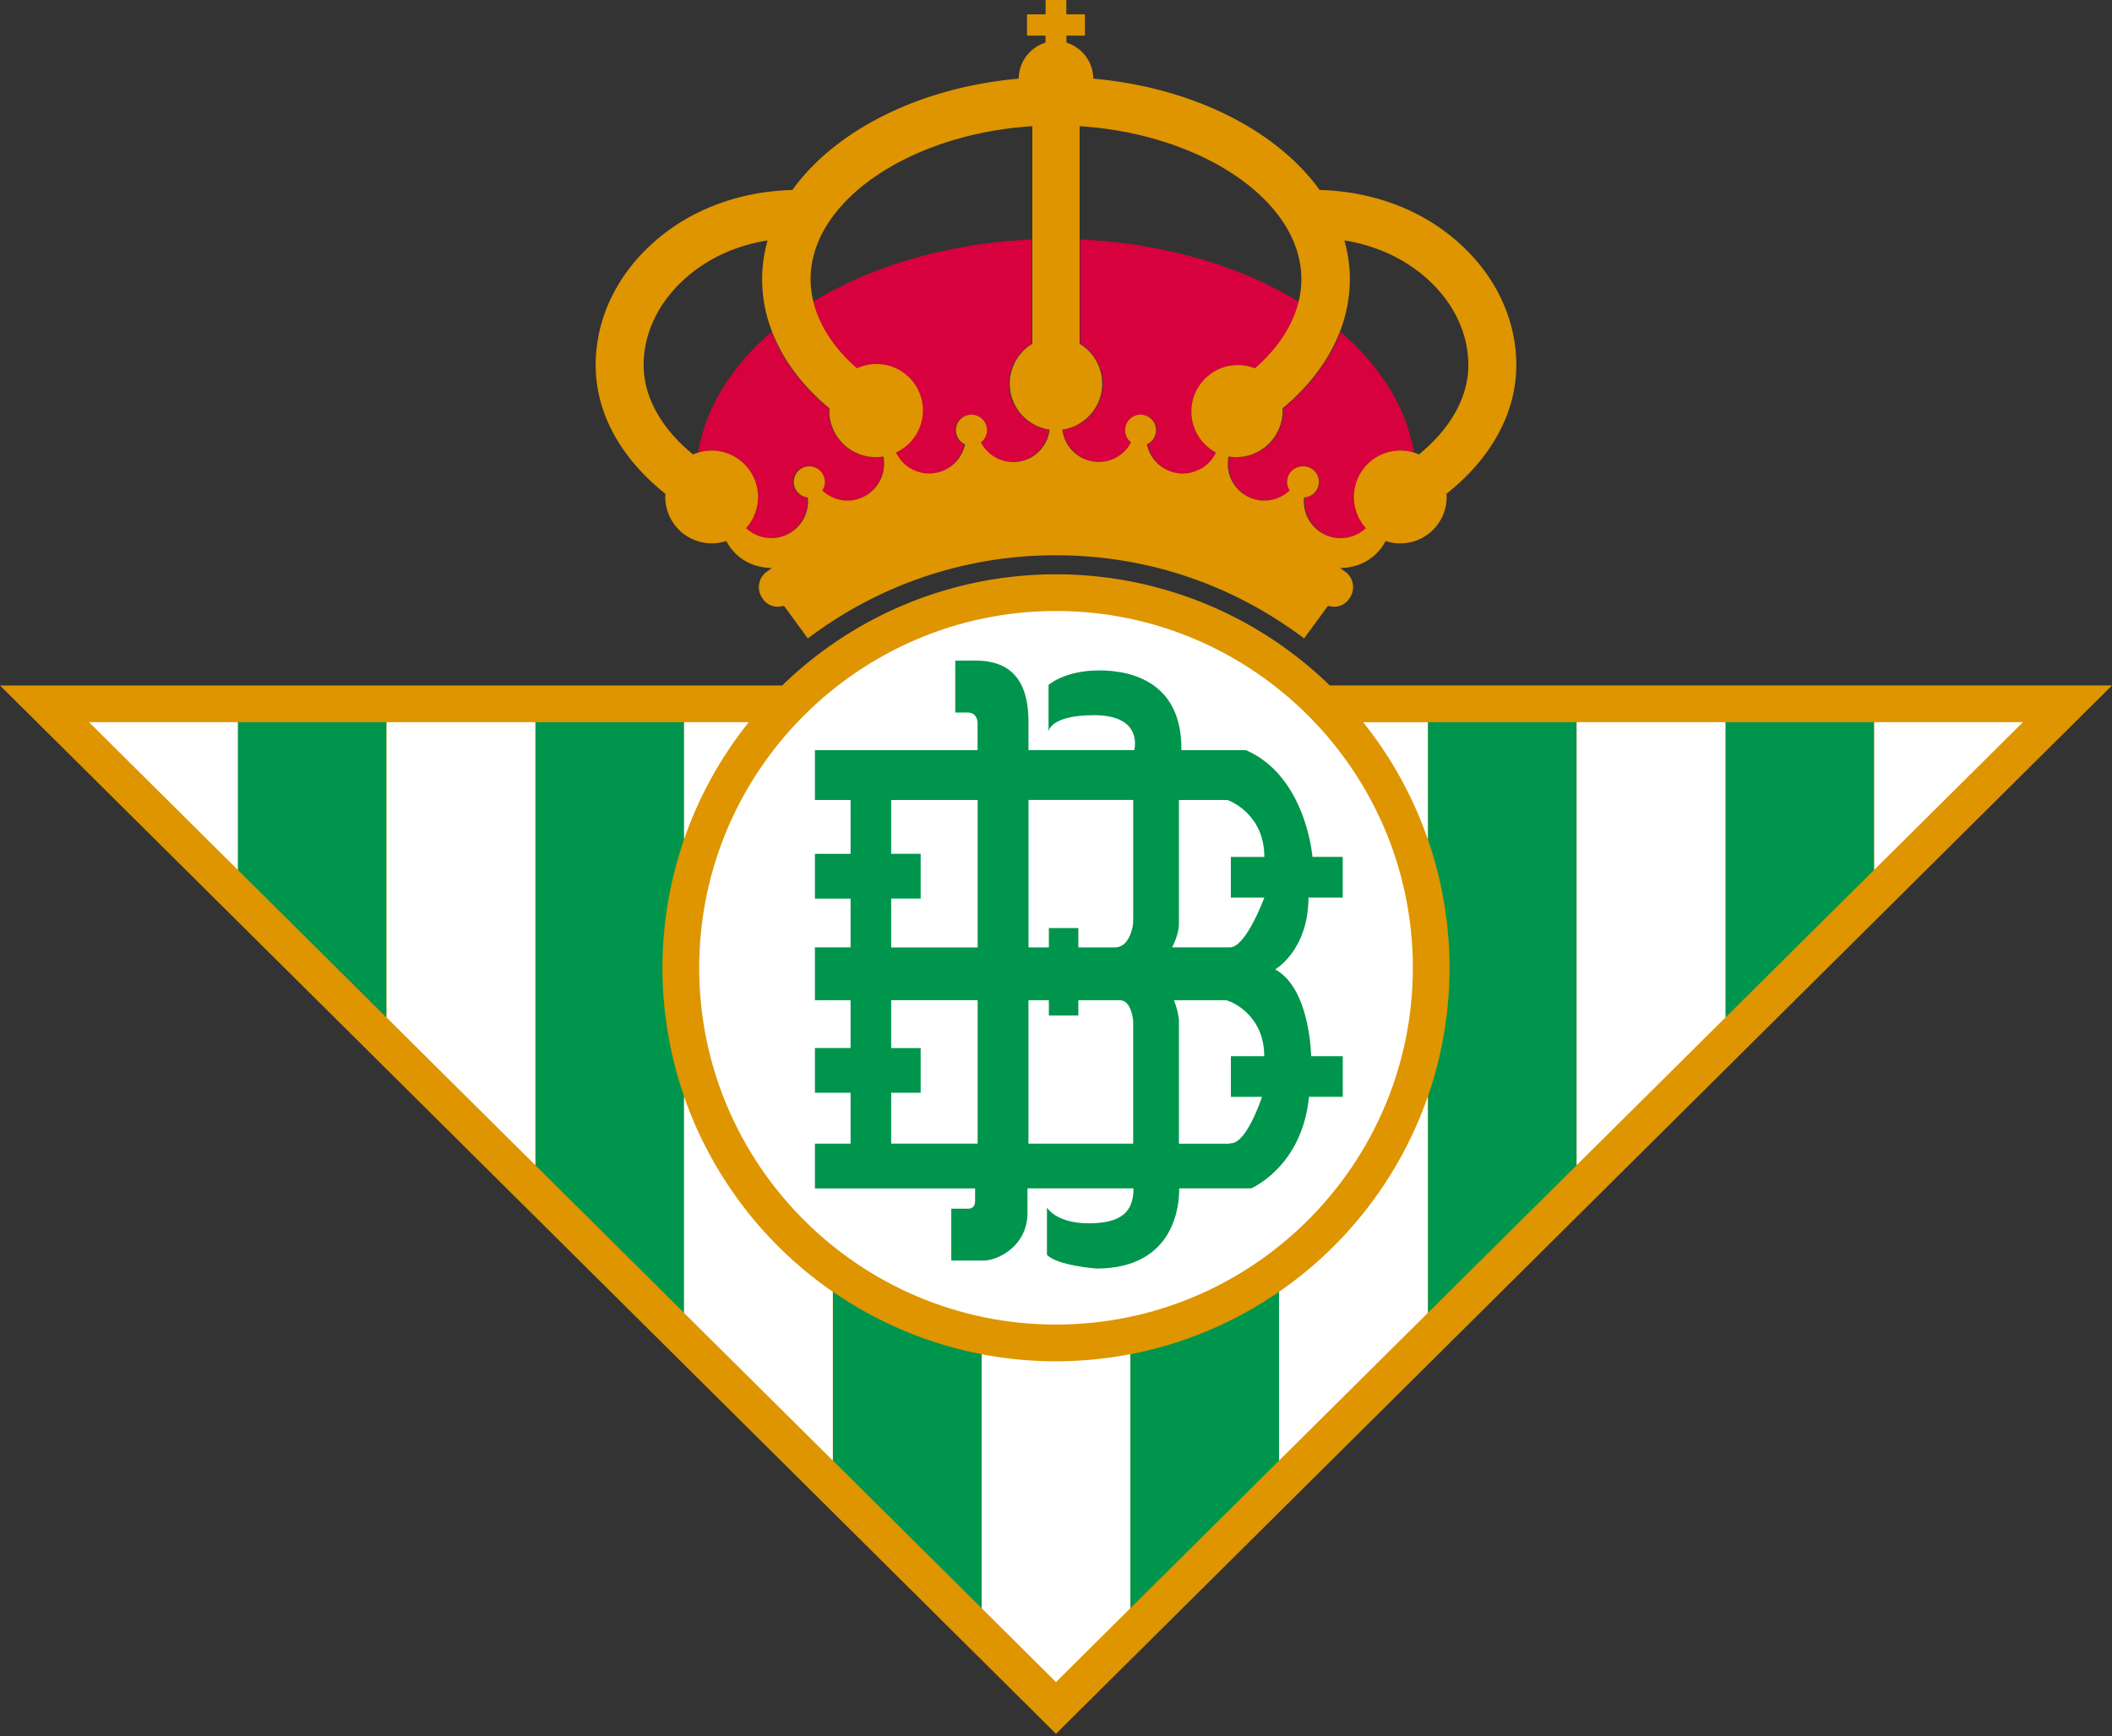
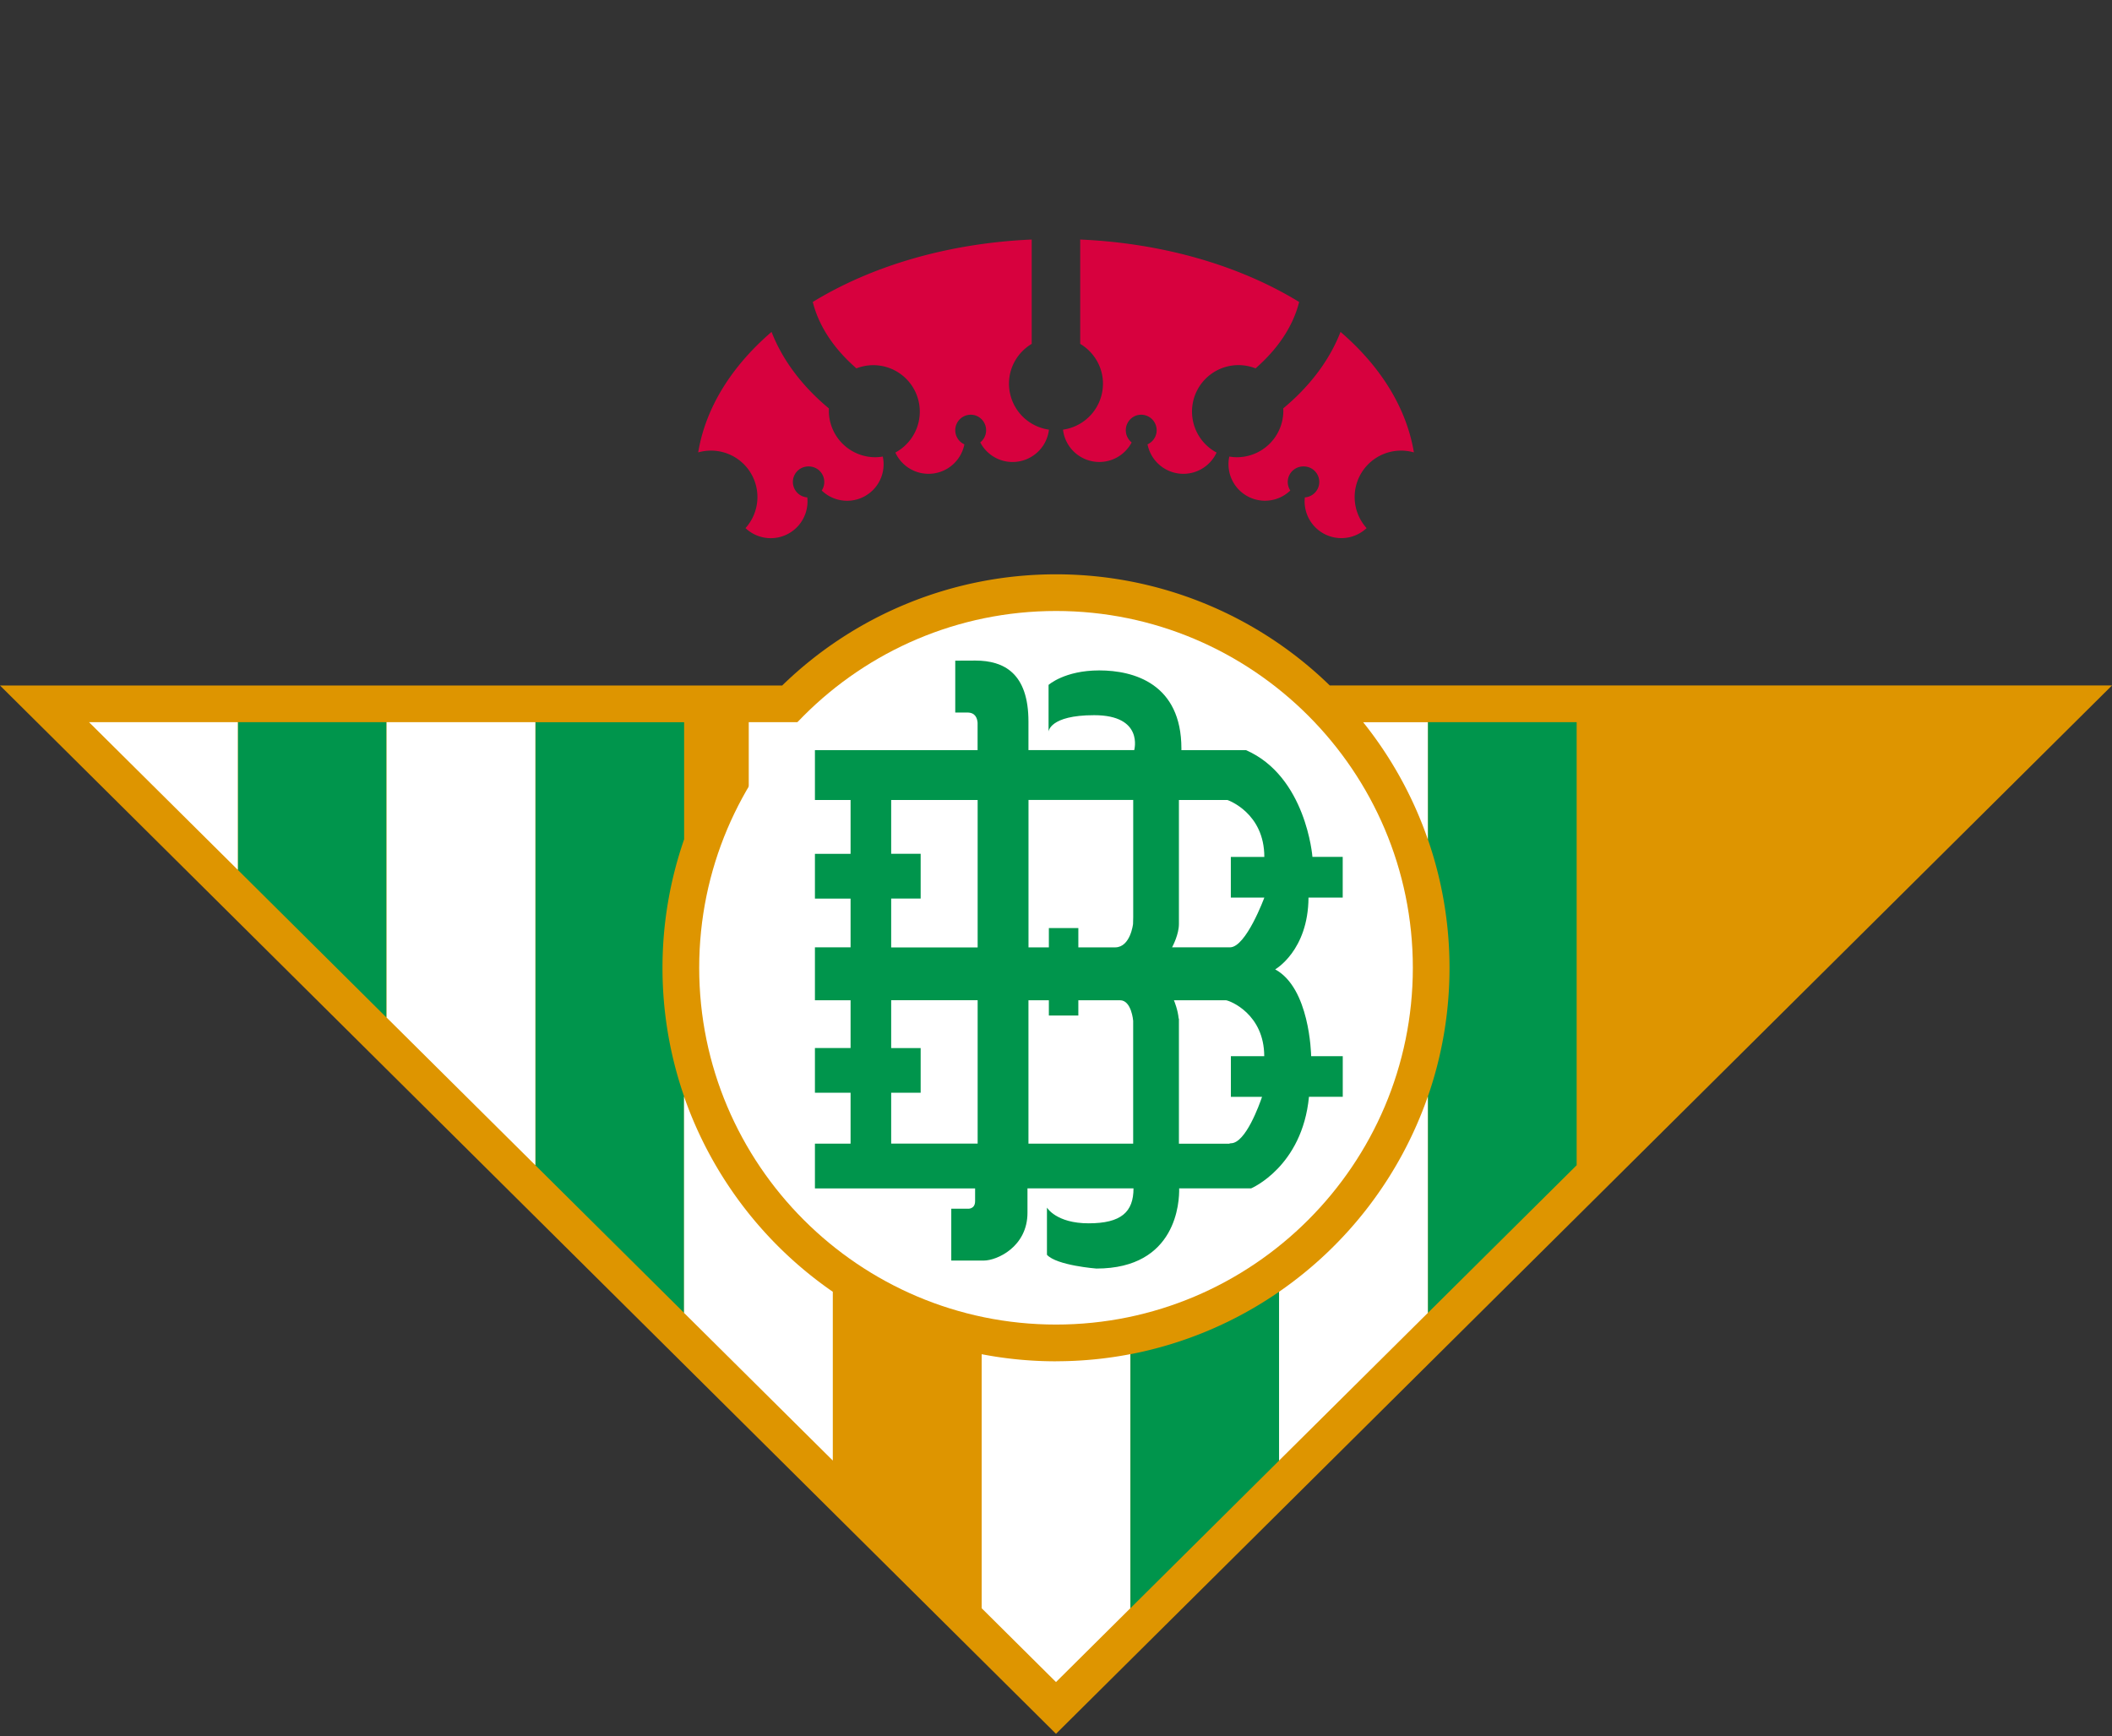
<svg xmlns="http://www.w3.org/2000/svg" width="500" height="411" fill="none">
  <rect width="100%" height="100%" fill="#333333" stroke="none" />
  <path fill="#DE9500" d="M314.82 162.29a92.85 92.85 0 0 0-64.83-26.32 92.84 92.84 0 0 0-64.81 26.32H0l250 248.19 250-248.2H314.82Z" />
  <path fill="#fff" d="M250 144.65c46.57 0 84.48 37.9 84.48 84.47 0 46.58-37.91 84.47-84.48 84.47-46.58 0-84.47-37.89-84.47-84.46 0-46.59 37.9-84.48 84.47-84.48Z" />
  <path fill="#00954C" d="M210.98 212.74h6.98v-10.6h-6.98V189.4h20.47v34.9h-20.47v-11.55Zm0 45.97h6.98v-10.58h-6.98V236.8h20.47v33.95h-20.47v-12.05Zm57.3 12.05h-24.8v-33.95h4.83v3.62h6.98v-3.62h9.87c2.73 0 3.11 4.87 3.11 4.87v29.08Zm0-53.6-.04 1.6s-.61 5.45-4.17 5.53h-8.78v-4.57h-6.98v4.57h-4.82v-34.9h24.79v27.77Zm30.5 42.52c-.63 1.83-3.89 10.99-7.38 10.99-.18 0-.3.06-.41.1H279.1v-29.62h-.06c-.17-1.97-1-4.08-1.13-4.34h12.32c.97.1 9.04 3.25 9.07 13.24h-7.9v9.63h7.37Zm.54-47.18v.01s-4.33 11.77-8.13 11.77h-13.71c.2-.38 1.62-3.08 1.62-5.53V189.4h11.49c.2.07 8.73 3.08 8.73 13.48h-7.93v9.63h7.93Zm18.56-9.63h-7.17c0-.08-1.49-19.04-15.72-25.27h-15.3v-.38c0-15.35-11.25-18.5-19.45-18.5s-12 3.43-12 3.43v11.07s.19-3.9 10.8-3.9c11.8 0 9.48 8.27 9.48 8.27h-25.04v-6.75c0-11.45-5.79-14.45-12.56-14.45l-4.77.02v12.28h2.88c1.93 0 2.33 1.43 2.41 2.42v6.49h-38.51v11.8h8.44v12.74h-8.44v10.6h8.44v11.54h-8.44v12.53h8.44v11.31h-8.44v10.59h8.44v12.05h-8.44v10.6h37.92v3c0 2.04-1.82 1.8-1.82 1.8h-3.82v12.28h7.68c3.16 0 10.36-3.27 10.36-11.33v-5.76h25.1c0 5.6-2.93 8.27-10.63 8.27-7.69 0-9.86-3.72-9.86-3.72v11.17c2.3 2.54 11.7 3.26 11.7 3.26 19.1 0 19.67-15.97 19.6-18.98h17.03s12.1-5.1 13.7-21.68h8v-9.62h-7.48c-.02-.7-.38-16.13-8.52-20.55 0 0 7.82-4.42 7.89-16.99l-.05-.01h8.15v-9.63ZM56.3 170.98v34.96L91.5 240.9v-69.92H56.3Z" />
  <path fill="#fff" d="M56.3 205.94v-34.96H21.08l35.22 34.96Z" />
  <path fill="#00954C" d="M156.84 229.14a92.73 92.73 0 0 1 5.12-30.43v-27.73h-35.22v104.89l35.22 34.96v-51.24a92.76 92.76 0 0 1-5.12-30.45Z" />
  <path fill="#fff" d="M126.74 170.98H91.52v69.92l35.22 34.97v-104.9Z" />
-   <path fill="#00954C" d="M197.17 305.81v39.97l35.22 34.96V320.6a92.66 92.66 0 0 1-35.22-14.79Z" />
-   <path fill="#fff" d="M161.94 259.6v51.23l35.22 34.96v-39.96a93.6 93.6 0 0 1-35.22-46.24ZM177.26 170.98h-15.31v27.73a93.17 93.17 0 0 1 15.31-27.73Z" />
+   <path fill="#fff" d="M161.94 259.6v51.23l35.22 34.96v-39.96a93.6 93.6 0 0 1-35.22-46.24ZM177.26 170.98v27.73a93.17 93.17 0 0 1 15.31-27.73Z" />
  <path fill="#00954C" d="M267.62 320.6v60.14l35.21-34.96v-39.97a92.7 92.7 0 0 1-35.21 14.8Z" />
  <path fill="#fff" d="M250 322.29c-6.03 0-11.9-.58-17.6-1.68v60.14l17.6 17.48 17.6-17.48V320.6a93.31 93.31 0 0 1-17.6 1.68Z" />
  <path fill="#00954C" d="M338.04 170.98v27.74a92.7 92.7 0 0 1 5.12 30.42c0 10.66-1.8 20.9-5.12 30.45v51.24l35.22-34.96v-104.9h-35.22Z" />
  <path fill="#fff" d="M302.81 305.82v39.97l35.22-34.96v-51.24a93.6 93.6 0 0 1-35.22 46.24ZM322.71 170.98a93.19 93.19 0 0 1 15.32 27.74v-27.74h-15.32Z" />
-   <path fill="#00954C" d="m408.48 240.9 35.22-34.96v-34.96h-35.22v69.92Z" />
-   <path fill="#fff" d="M408.48 170.98h-35.22v104.88l35.22-34.96v-69.92ZM478.9 170.98H443.7v34.96l35.21-34.96Z" />
  <path fill="#D7013E" d="M238.87 90.85c0-4.02 2.16-7.52 5.38-9.44v-24.7c-19.93.87-37.98 6.3-51.83 14.78 1.4 5.64 4.94 11.03 10.33 15.72a11 11 0 0 1 9.22 19.93l.06.14a8.65 8.65 0 0 0 16.28-2.08 3.67 3.67 0 0 1 2.66-6.83 3.69 3.69 0 0 1 1.1 6.37 8.62 8.62 0 0 0 11.52 3.72 8.61 8.61 0 0 0 4.74-6.74 11 11 0 0 1-9.46-10.87ZM207.2 108.25a11 11 0 0 1-10.96-11.55c-6.38-5.3-11-11.48-13.58-18.12-9.38 8.06-15.6 17.85-17.37 28.53a10.99 10.99 0 0 1 11.2 17.92 8.7 8.7 0 0 0 14.63-7.27 3.67 3.67 0 0 1 .34-7.33 3.68 3.68 0 0 1 3.08 5.7 8.64 8.64 0 0 0 14.45-8.04c-.6.1-1.18.16-1.8.16ZM261.12 90.85c0-4.02-2.17-7.52-5.39-9.44v-24.7c19.93.87 37.98 6.3 51.83 14.78-1.4 5.64-4.94 11.03-10.32 15.72a11 11 0 0 0-9.23 19.93l-.06.14a8.65 8.65 0 0 1-16.28-2.08 3.67 3.67 0 0 0-2.66-6.83 3.69 3.69 0 0 0-1.1 6.37 8.63 8.63 0 0 1-11.51 3.72 8.61 8.61 0 0 1-4.74-6.74 11 11 0 0 0 9.46-10.87ZM292.82 108.25a11 11 0 0 0 11-11c0-.18-.02-.37-.04-.55 6.38-5.3 11-11.48 13.58-18.12 9.38 8.06 15.59 17.85 17.37 28.53a10.99 10.99 0 0 0-11.2 17.92 8.7 8.7 0 0 1-14.62-7.27 3.67 3.67 0 0 0-.35-7.33 3.68 3.68 0 0 0-3.09 5.7 8.64 8.64 0 0 1-14.44-8.04c.59.1 1.18.16 1.8.16Z" />
-   <path fill="#DE9500" d="M358.97 86.42c0-10.42-4.53-20.42-12.75-28.15-8.82-8.31-20.7-12.93-33.82-13.3-10.11-14.08-30.03-24.26-53.58-26.35a8.97 8.97 0 0 0-6.35-8.52V8.42h4.39l-.01-5.03h-4.4V0h-4.91v3.4h-4.4v5.02h4.38v1.68a8.97 8.97 0 0 0-6.35 8.52c-23.55 2.09-43.46 12.27-53.58 26.36-13.13.36-25 4.98-33.82 13.29C145.55 66 141.02 76 141.02 86.42c0 11.34 5.92 22.08 16.51 30.48l-.03.75a11 11 0 0 0 14.45 10.43c.9 1.77 3.86 6.27 10.8 6.4-.42.31-.86.6-1.3.93a4.5 4.5 0 0 0-.97 6.19 4.2 4.2 0 0 0 3.67 2.04c.54 0 1.04-.1 1.46-.2l5.63 7.7 1.13-.82a96.87 96.87 0 0 1 57.62-18.86c20.88 0 40.8 6.53 57.63 18.86l1.13.82 5.63-7.7c.42.1.92.2 1.46.2 1.54 0 2.8-.7 3.67-2.04a4.5 4.5 0 0 0-.97-6.2l-1.31-.91c6.95-.14 9.9-4.64 10.8-6.41a10.98 10.98 0 0 0 14.46-10.43c0-.25-.02-.5-.04-.75 10.6-8.4 16.52-19.14 16.52-30.48Zm-158.35 32.1c-2.25 0-4.36-.9-5.95-2.41a3.68 3.68 0 1 0-3.43 1.65 8.7 8.7 0 0 1-14.62 7.27 10.99 10.99 0 0 0-12.54-17.44c-7.52-6.13-11.7-13.57-11.7-21.17 0-7.26 3.25-14.33 9.17-19.89 5.39-5.08 12.35-8.35 20.18-9.62a33.3 33.3 0 0 0-1.3 9.18c0 4.27.8 8.46 2.37 12.48 2.57 6.65 7.19 12.82 13.57 18.12-.02.18-.04.37-.04.56a11 11 0 0 0 12.79 10.83 8.7 8.7 0 0 1-8.5 10.44Zm47.48-15.08a8.64 8.64 0 0 1-15.88 1.3 3.66 3.66 0 0 0-1.1-6.38 3.67 3.67 0 0 0-2.66 6.83 8.63 8.63 0 0 1-4.63 6 8.64 8.64 0 0 1-6.64.45 8.65 8.65 0 0 1-5.01-4.37l-.06-.14a10.98 10.98 0 0 0-9.23-19.93c-5.38-4.69-8.93-10.08-10.32-15.72a22.48 22.48 0 0 1-.67-5.39c0-18.52 23.5-34.35 52.5-36.22V81.4a10.99 10.99 0 0 0 4.07 20.31 8.46 8.46 0 0 1-.37 1.73Zm39.72 3.83a8.65 8.65 0 0 1-5.02 4.37 8.64 8.64 0 0 1-11.27-6.45 3.67 3.67 0 0 0-2.66-6.83 3.68 3.68 0 0 0-1.1 6.37 8.61 8.61 0 0 1-11.51 3.72 8.62 8.62 0 0 1-4.74-6.74 10.99 10.99 0 0 0 4.07-20.31V29.87c29 1.87 52.5 17.7 52.5 36.22 0 1.81-.23 3.61-.67 5.39-1.4 5.64-4.94 11.03-10.32 15.72a11 11 0 0 0-9.23 19.93l-.06.14Zm48.1.32a10.77 10.77 0 0 0-4.41-.92 10.99 10.99 0 0 0-8.14 18.36 8.7 8.7 0 0 1-14.63-7.27 3.67 3.67 0 0 0-.34-7.34 3.68 3.68 0 0 0-3.08 5.69 8.65 8.65 0 0 1-14.45-8.03 11 11 0 0 0 12.79-10.83c0-.2-.02-.38-.04-.56 6.38-5.3 11-11.47 13.57-18.12a34.38 34.38 0 0 0 2.38-12.48c0-3.14-.46-6.2-1.3-9.18 7.82 1.27 14.78 4.55 20.17 9.62 5.92 5.56 9.18 12.63 9.18 19.9 0 7.6-4.19 15.03-11.7 21.16Z" />
</svg>